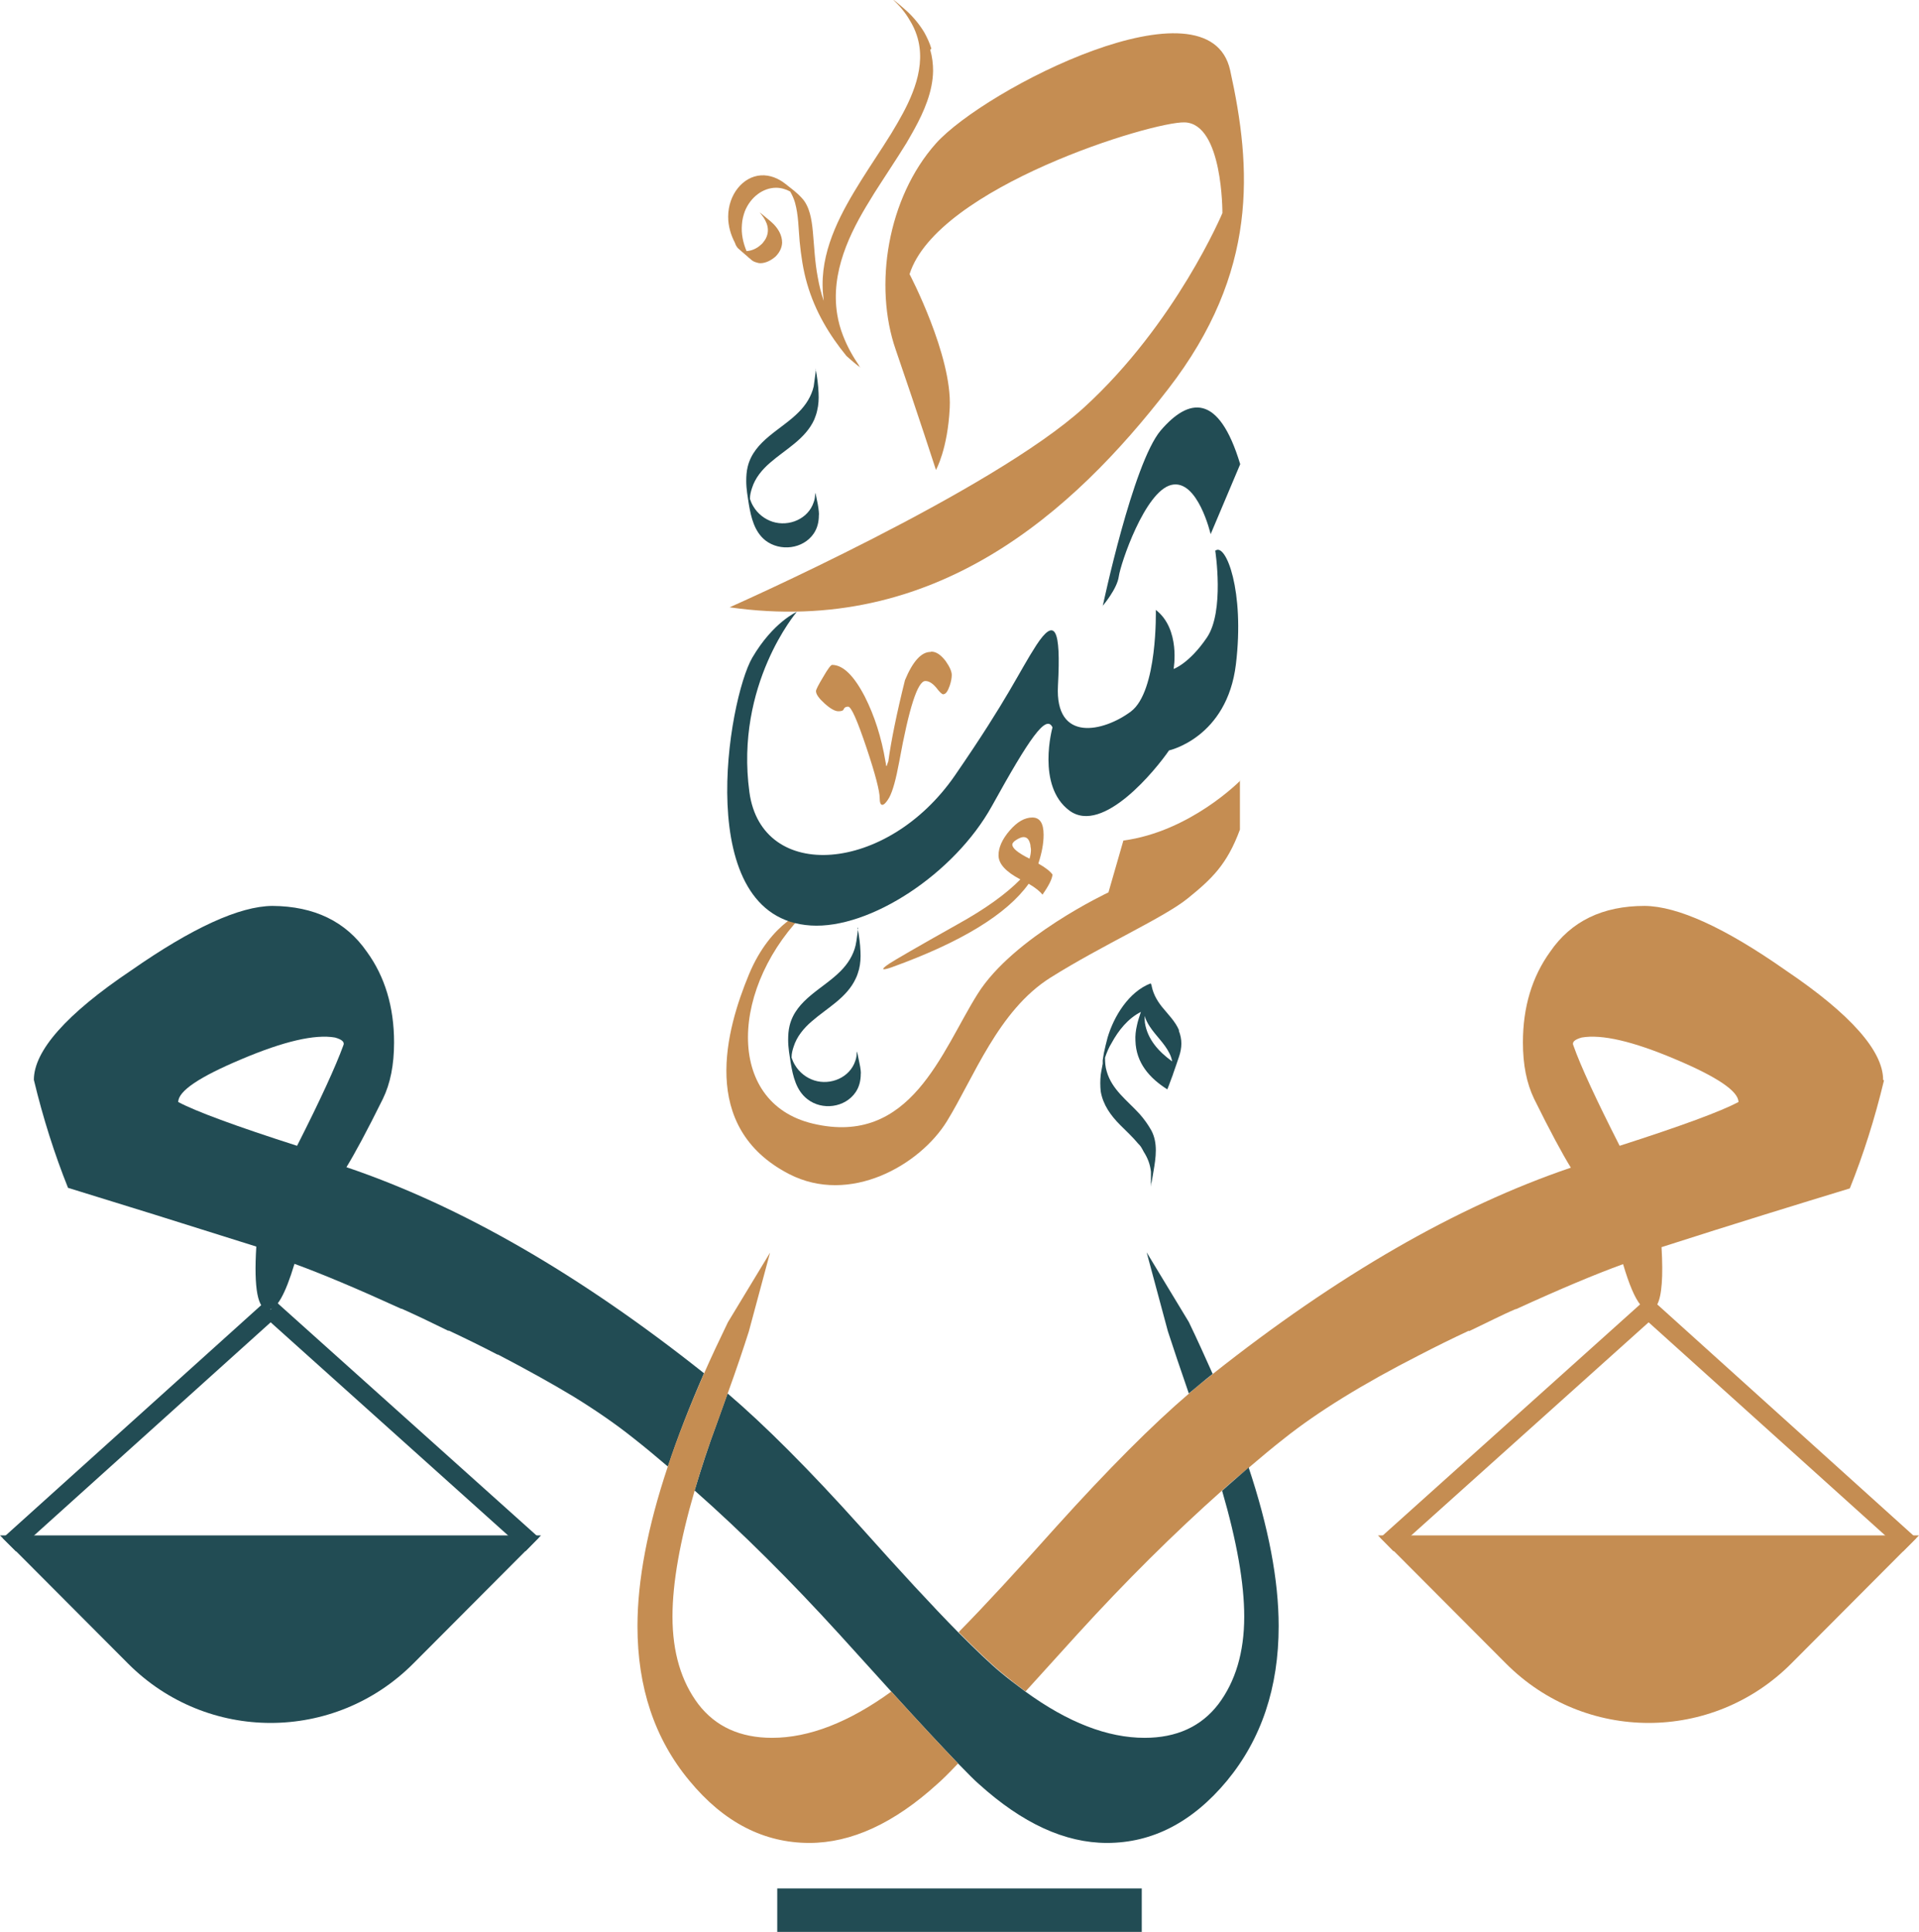
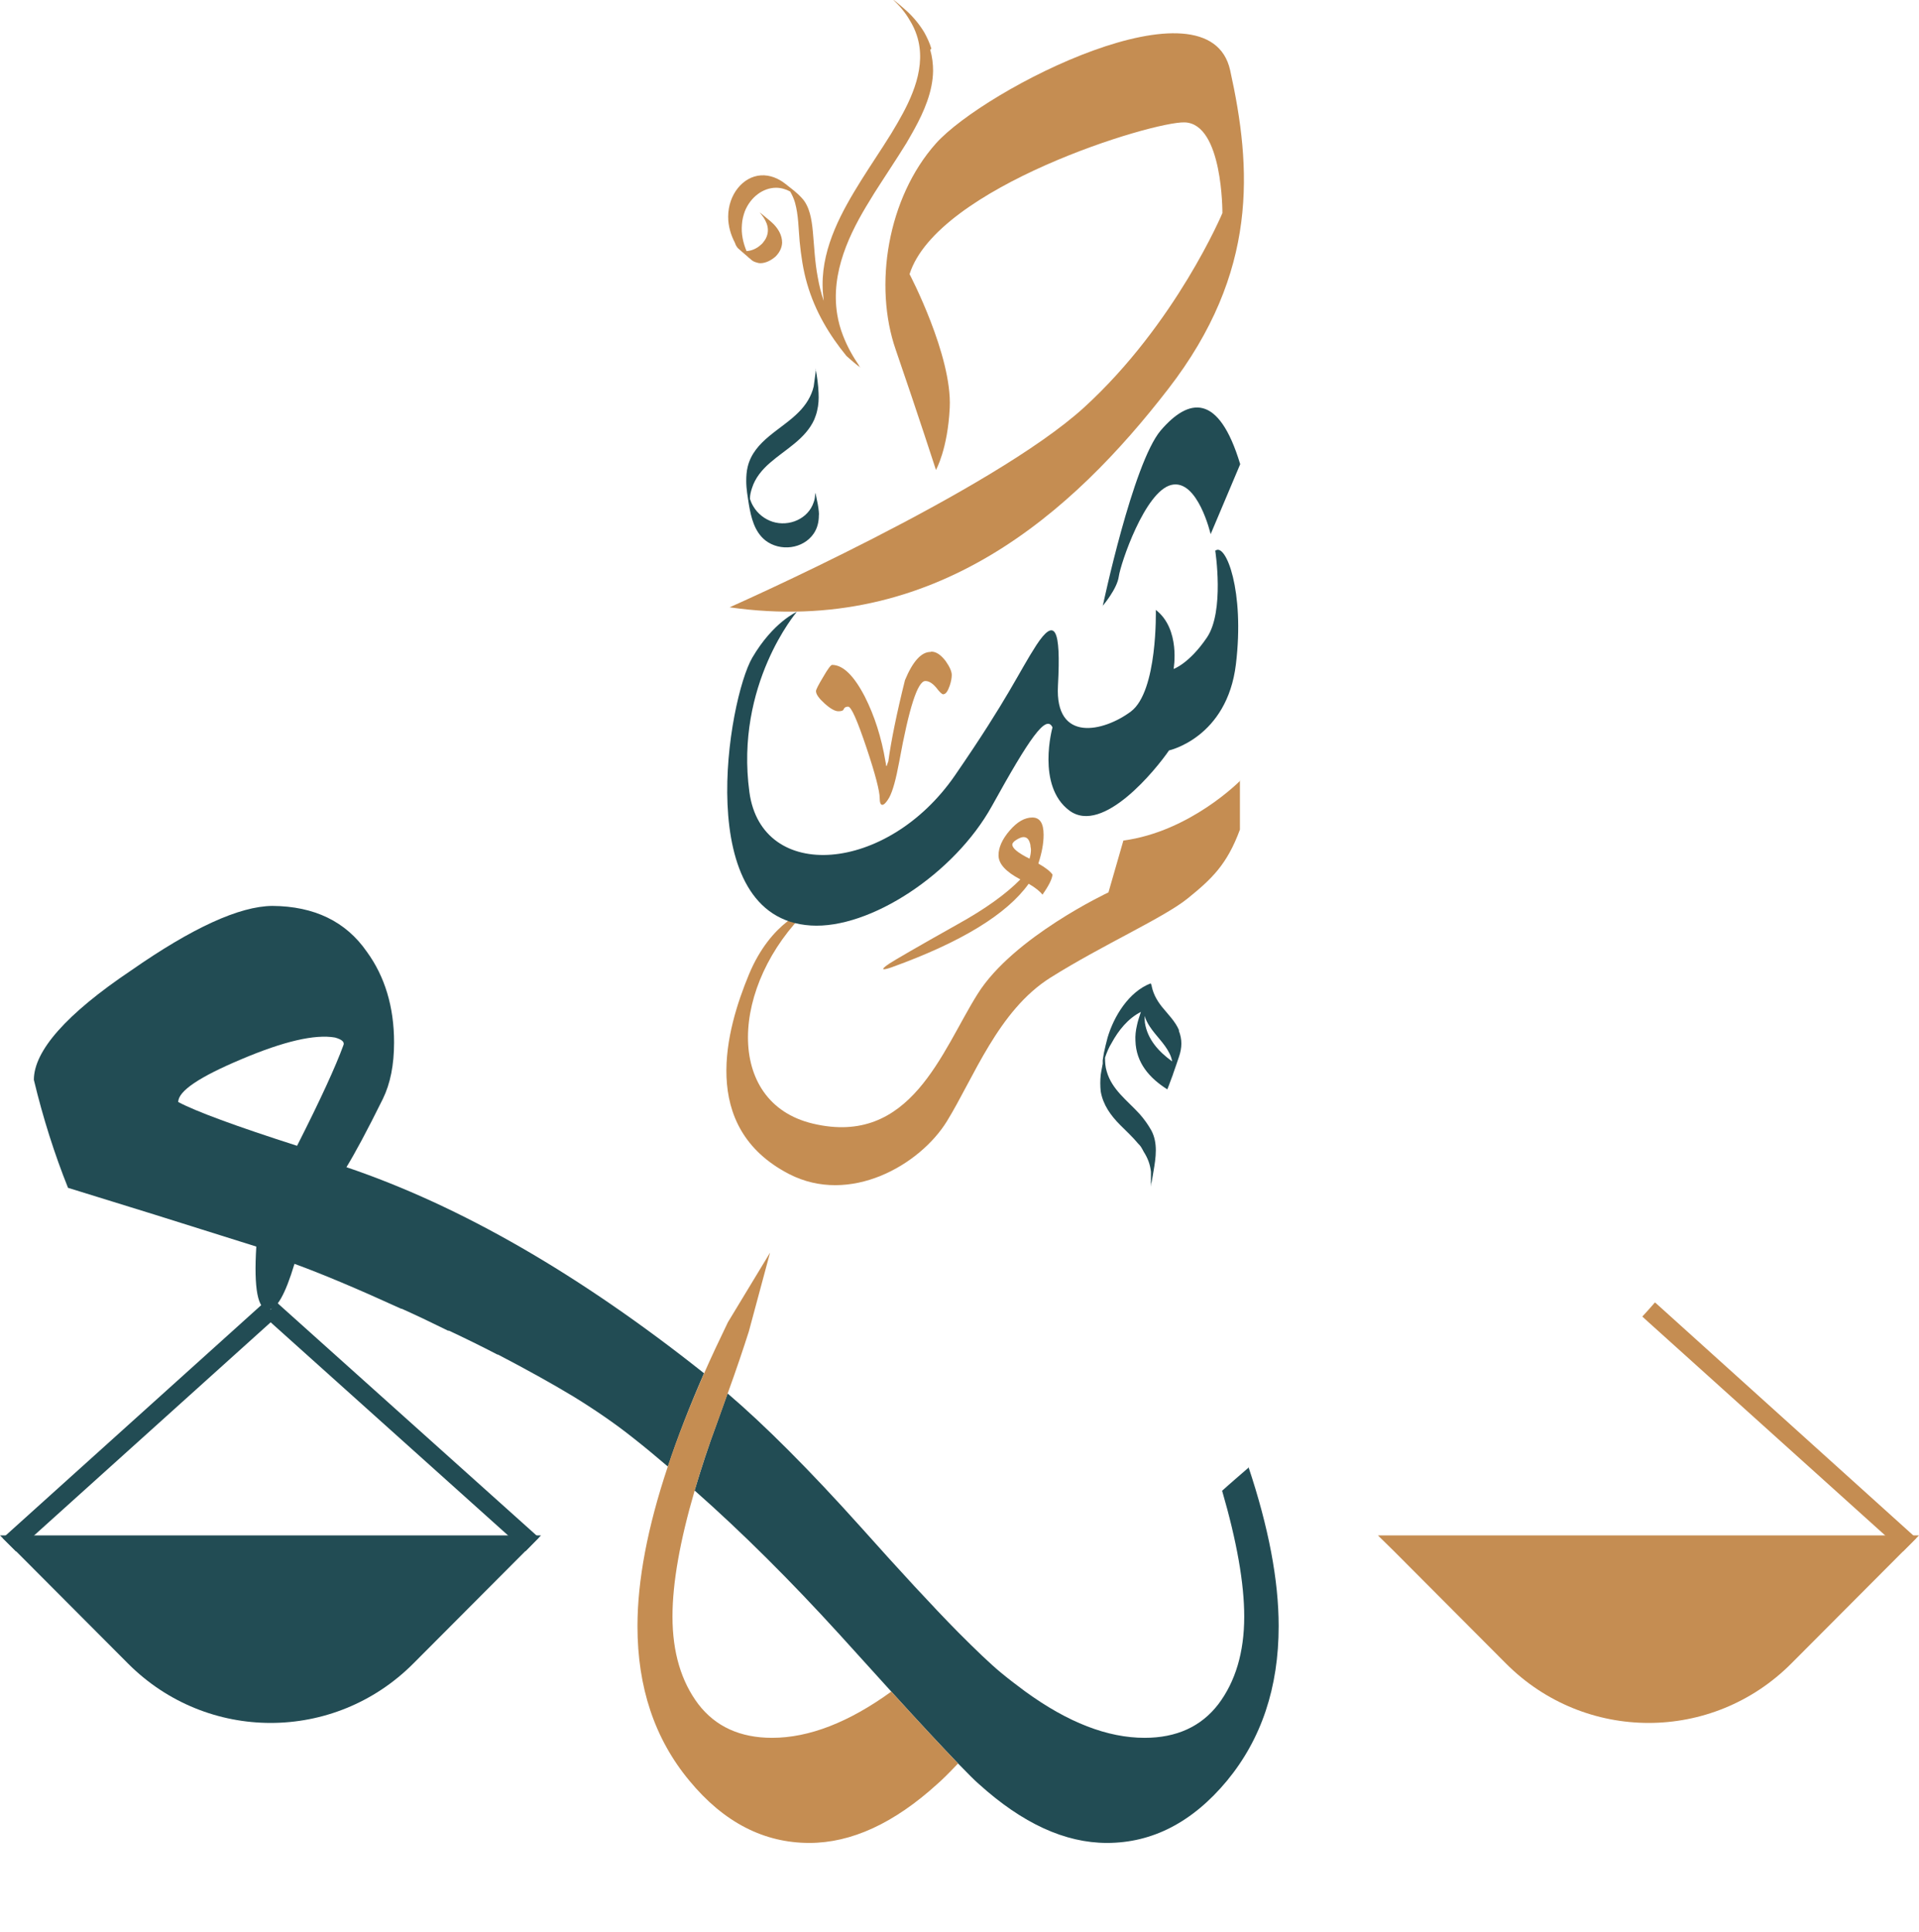
<svg xmlns="http://www.w3.org/2000/svg" width="148" height="149" viewBox="0 0 148 149" fill="none">
  <g clip-path="url(#clip0_1117_93)">
    <path fill-rule="evenodd" clip-rule="evenodd" d="M90.934 79.464C90.646 78.775 90.071 78.22 89.606 77.643C89.185 77.11 88.875 76.532 88.787 75.844C88.787 75.844 88.743 75.955 88.743 75.977V75.844C87.06 76.488 85.909 78.376 85.422 80.019C85.311 80.419 85.223 80.819 85.134 81.218C85.134 81.218 85.09 81.463 85.046 81.773C85.046 81.862 85.046 81.862 85.046 81.951C85.046 81.996 85.046 81.996 85.046 82.04C84.957 82.484 84.891 82.884 84.891 82.906C84.847 83.328 84.847 83.75 84.891 84.172C85.068 85.216 85.666 86.038 86.396 86.77C86.861 87.237 87.348 87.681 87.769 88.192C87.857 88.281 87.946 88.37 88.012 88.481C88.078 88.592 88.145 88.703 88.211 88.836C88.521 89.325 88.698 89.791 88.765 90.368C88.765 90.613 88.765 90.835 88.765 91.079C88.765 91.146 88.72 91.368 88.743 91.301C88.743 91.257 88.765 91.212 88.787 91.168C88.765 91.323 88.743 91.457 88.743 91.523C88.831 91.123 88.897 90.746 88.964 90.324C89.052 89.813 89.141 89.258 89.141 88.725C89.141 88.192 89.052 87.659 88.787 87.17C88.521 86.704 88.233 86.304 87.879 85.904C86.95 84.883 85.754 84.039 85.356 82.64C85.245 82.284 85.223 81.929 85.223 81.574C85.356 81.174 85.511 80.796 85.732 80.441C86.263 79.464 86.994 78.553 87.99 78.042C87.879 78.398 87.746 78.753 87.68 79.108C87.591 79.486 87.547 79.886 87.569 80.263C87.614 81.973 88.654 83.15 90.026 84.017C90.026 84.017 90.204 83.595 90.381 83.084C90.425 82.98 90.462 82.876 90.491 82.773C90.646 82.351 90.779 81.929 90.934 81.485C91.045 81.152 91.111 80.819 91.111 80.485C91.111 80.152 91.045 79.819 90.912 79.486M88.3 78.886C88.278 78.709 88.278 78.531 88.278 78.353C88.366 78.642 88.499 78.909 88.676 79.175C89.141 79.886 89.805 80.463 90.181 81.218C90.292 81.418 90.358 81.64 90.403 81.862C89.384 81.129 88.499 80.174 88.3 78.886Z" fill="#224C54" />
-     <path fill-rule="evenodd" clip-rule="evenodd" d="M66.186 71.557C66.186 71.557 66.053 72.668 65.987 72.912C65.81 73.667 65.389 74.333 64.836 74.889C63.508 76.243 61.383 77.087 60.896 79.108C60.807 79.464 60.785 79.841 60.785 80.219C60.785 80.818 60.896 81.418 60.984 81.996C61.161 83.017 61.405 84.105 62.268 84.772C63.397 85.66 65.168 85.438 65.987 84.239C66.275 83.817 66.385 83.328 66.385 82.817C66.407 82.817 66.385 82.418 66.275 81.951C66.186 81.463 66.097 81.085 66.075 81.107C66.075 81.352 66.053 81.596 65.965 81.818C65.544 83.106 64.061 83.728 62.799 83.328C62.179 83.128 61.648 82.706 61.316 82.151C61.206 81.973 61.117 81.773 61.05 81.574C61.05 81.574 61.05 81.551 61.05 81.529C61.05 81.263 61.117 80.996 61.206 80.73C61.449 79.952 61.98 79.308 62.6 78.775C63.795 77.731 65.323 76.954 66.009 75.444C66.12 75.222 66.186 74.978 66.252 74.755C66.363 74.311 66.385 73.845 66.363 73.401C66.341 72.779 66.252 72.157 66.142 71.557" fill="#224C54" />
    <path fill-rule="evenodd" clip-rule="evenodd" d="M62.932 28.45C62.932 28.45 62.799 29.56 62.755 29.805C62.578 30.56 62.157 31.226 61.604 31.781C60.276 33.136 58.151 33.98 57.664 36.001C57.575 36.356 57.553 36.734 57.553 37.111C57.553 37.711 57.664 38.31 57.752 38.888C57.929 39.91 58.173 40.998 59.036 41.686C60.165 42.552 61.936 42.352 62.755 41.153C63.043 40.731 63.154 40.243 63.154 39.732C63.176 39.732 63.154 39.332 63.065 38.866C62.976 38.377 62.888 38 62.866 38.022C62.866 38.266 62.844 38.51 62.755 38.733C62.334 40.021 60.851 40.642 59.59 40.243C58.97 40.043 58.438 39.621 58.106 39.066C57.996 38.888 57.907 38.688 57.841 38.488V38.444C57.841 38.177 57.907 37.911 57.996 37.644C58.239 36.867 58.771 36.223 59.39 35.69C60.586 34.646 62.113 33.869 62.799 32.358C62.888 32.136 62.976 31.892 63.021 31.67C63.131 31.226 63.154 30.759 63.131 30.315C63.109 29.693 63.021 29.094 62.91 28.472" fill="#224C54" />
    <path d="M71.831 3.753C71.698 3.309 71.499 2.887 71.277 2.487C70.901 1.866 70.436 1.31 69.927 0.844C69.927 0.844 69.706 0.644 69.418 0.4C69.13 0.155 68.909 -0.022 68.887 -0.022C69.374 0.444 69.816 0.955 70.171 1.577C70.392 1.932 70.569 2.31 70.702 2.709C71.499 5.108 70.326 7.573 69.219 9.483C69.064 9.75 68.909 10.016 68.732 10.305C68.333 10.949 67.913 11.593 67.492 12.237C67.138 12.792 66.762 13.348 66.407 13.925C64.969 16.235 63.419 18.966 63.441 21.987C63.441 22.387 63.486 22.809 63.53 23.208C63.331 22.631 63.176 22.009 63.065 21.365C62.844 20.21 62.799 19.033 62.689 17.856C62.6 16.923 62.445 15.924 61.847 15.28C61.471 14.858 61.006 14.525 60.586 14.191C60.032 13.747 59.368 13.481 58.682 13.525C57.31 13.614 56.159 14.991 56.159 16.723C56.159 17.434 56.358 18.1 56.668 18.7C56.712 18.833 56.778 18.989 56.867 19.078C56.867 19.078 56.867 19.078 56.867 19.1C56.867 19.1 57.11 19.322 57.398 19.566C57.553 19.699 57.686 19.81 57.775 19.899C57.797 19.899 57.819 19.944 57.863 19.966C57.974 20.077 58.106 20.166 58.239 20.21C58.372 20.255 58.505 20.299 58.638 20.299C59.058 20.299 59.479 20.077 59.811 19.788C60.077 19.522 60.298 19.166 60.32 18.722C60.32 18.122 60.01 17.656 59.678 17.301C59.678 17.301 59.457 17.079 59.147 16.834C58.859 16.59 58.616 16.39 58.593 16.39C59.014 16.879 59.413 17.523 59.125 18.256C59.081 18.367 59.036 18.456 58.97 18.544C58.881 18.678 58.793 18.789 58.682 18.878C58.372 19.166 57.974 19.344 57.575 19.366C57.31 18.722 57.155 18.034 57.221 17.301C57.243 16.945 57.332 16.612 57.442 16.301C57.885 15.191 58.859 14.48 59.855 14.48C60.232 14.48 60.608 14.591 60.94 14.769C61.095 15.036 61.228 15.324 61.316 15.635C61.582 16.59 61.582 17.634 61.67 18.611C61.781 19.722 61.936 20.81 62.246 21.876C62.866 24.03 63.972 25.851 65.278 27.45C65.278 27.45 65.522 27.672 65.81 27.917C66.097 28.161 66.363 28.361 66.363 28.361L66.208 28.183C66.208 28.183 66.252 28.228 66.275 28.228C65.788 27.517 65.345 26.74 65.013 25.873C64.814 25.363 64.659 24.807 64.57 24.252C64.039 21.01 65.544 17.945 67.072 15.48C67.293 15.102 67.536 14.725 67.78 14.347C68.09 13.881 68.377 13.414 68.687 12.948C69.108 12.304 69.507 11.682 69.905 11.038C70.104 10.682 70.326 10.327 70.525 9.95C71.255 8.617 71.941 7.062 71.963 5.463C71.963 4.93 71.897 4.375 71.742 3.842" fill="#C58D52" />
    <path d="M80.087 66.582C80.353 65.761 80.486 65.05 80.486 64.384C80.486 63.495 80.198 63.051 79.622 63.051C79.025 63.051 78.449 63.384 77.874 64.051C77.298 64.717 77.01 65.361 77.01 65.961C77.01 66.627 77.564 67.227 78.693 67.826C77.63 68.914 76.014 70.091 73.845 71.291C70.68 73.067 68.931 74.089 68.599 74.311C68.267 74.533 68.112 74.667 68.112 74.733C68.112 74.733 68.156 74.755 68.178 74.755C68.267 74.755 68.466 74.711 68.776 74.6C74.133 72.668 77.652 70.513 79.335 68.159C79.866 68.47 80.22 68.759 80.397 69.003C80.884 68.315 81.15 67.782 81.172 67.449C80.995 67.204 80.641 66.916 80.087 66.605M79.401 66.227C78.516 65.783 78.073 65.428 78.073 65.139C78.073 65.028 78.184 64.895 78.405 64.761C78.626 64.628 78.803 64.561 78.936 64.561C79.224 64.561 79.379 64.761 79.468 65.161C79.468 65.294 79.512 65.428 79.512 65.539C79.512 65.761 79.468 66.005 79.401 66.227Z" fill="#C58D52" />
    <path d="M95.649 60.209C95.649 60.209 91.797 64.139 86.639 64.828L85.488 68.826C85.488 68.826 78.139 72.268 75.394 76.665C72.627 81.063 70.259 88.458 62.689 86.659C55.849 85.038 56.313 75.955 62.312 70.158C62.312 70.158 59.479 71.002 57.752 75.177C56.026 79.353 53.856 86.926 60.851 90.546C65.544 92.967 70.945 89.858 73.026 86.482C75.107 83.106 76.988 77.931 81.017 75.4C85.046 72.868 89.761 70.78 91.598 69.292C93.435 67.804 94.63 66.694 95.627 63.984V60.164L95.649 60.209Z" fill="#C58D52" />
    <path d="M93.723 42.464C93.723 42.464 94.454 47.15 93.081 49.171C91.709 51.192 90.513 51.591 90.513 51.591C90.513 51.591 91.067 48.527 89.141 47.039C89.141 47.039 89.296 53.324 87.215 54.878C85.134 56.433 81.349 57.321 81.593 52.88C81.836 48.438 81.349 47.594 79.933 49.748C78.538 51.902 77.807 53.768 73.646 59.809C68.422 67.382 58.748 68.093 57.797 61.097C56.668 52.791 61.449 47.194 61.449 47.194C61.449 47.194 59.634 47.971 58.018 50.725C56.159 53.923 53.281 70.802 62.534 71.38C67.072 71.668 73.602 67.404 76.501 62.163C79.401 56.922 80.685 55.056 81.172 56.1C81.172 56.1 79.91 60.608 82.478 62.518C85.068 64.428 89.185 59.298 90.159 57.877C90.159 57.877 94.631 56.899 95.317 51.236C96.003 45.573 94.542 41.864 93.745 42.464" fill="#224C54" />
    <path d="M72.185 36.245C72.185 36.245 70.79 31.936 69.086 26.984C67.359 22.031 68.444 15.258 72.185 11.06C75.948 6.863 93.236 -1.977 94.874 5.419C96.534 12.948 97.088 20.965 90.093 30.004C82.766 39.488 72.118 49.104 56.269 46.839C56.269 46.839 76.523 37.889 83.607 31.426C90.69 24.963 94.276 16.435 94.276 16.435C94.276 16.435 94.321 9.55 91.376 9.439C88.897 9.35 72.273 14.436 70.148 21.143C70.148 21.143 73.447 27.428 73.247 31.448C73.092 34.646 72.185 36.245 72.185 36.245Z" fill="#C58D52" />
    <path d="M85.046 46.75C85.046 46.75 87.37 35.734 89.517 33.202C91.687 30.671 93.989 30.293 95.649 35.801L93.369 41.198C93.369 41.198 92.373 36.911 90.336 37.4C88.3 37.889 86.418 43.485 86.285 44.462C86.153 45.44 85.024 46.75 85.024 46.75" fill="#224C54" />
    <path d="M71.764 50.281C71.056 50.281 70.392 51.014 69.794 52.458C69.152 55.034 68.732 57.121 68.51 58.721C68.444 58.898 68.4 59.009 68.4 59.032C68.4 59.032 68.4 59.076 68.377 59.076C68.377 59.076 68.355 59.076 68.333 59.032C68.333 58.987 68.333 58.898 68.289 58.721C67.979 56.877 67.448 55.212 66.695 53.724C65.854 52.102 65.013 51.281 64.172 51.281C64.083 51.281 63.84 51.592 63.486 52.213C63.109 52.835 62.932 53.191 62.932 53.301C62.932 53.546 63.154 53.857 63.596 54.257C64.039 54.656 64.393 54.856 64.659 54.856C64.902 54.856 65.035 54.812 65.079 54.678C65.124 54.568 65.234 54.501 65.411 54.501C65.655 54.501 66.12 55.567 66.828 57.677C67.514 59.72 67.846 61.03 67.846 61.563C67.846 61.896 67.913 62.074 68.046 62.074C68.178 62.074 68.355 61.896 68.577 61.519C68.865 60.986 69.108 60.053 69.352 58.743C70.104 54.612 70.768 52.524 71.366 52.524C71.654 52.524 71.919 52.702 72.207 53.035C72.473 53.39 72.65 53.546 72.738 53.546C72.938 53.546 73.093 53.324 73.247 52.88C73.358 52.546 73.402 52.28 73.402 52.058C73.402 51.791 73.247 51.436 72.938 50.992C72.561 50.503 72.207 50.259 71.831 50.259" fill="#C58D52" />
    <path d="M26.696 90.057C27.338 89.014 28.29 87.259 29.529 84.749C30.105 83.572 30.392 82.129 30.392 80.397C30.392 77.665 29.684 75.311 28.29 73.401C26.674 71.069 24.239 69.892 21.007 69.869C18.461 69.892 14.831 71.557 10.116 74.844C5.091 78.22 2.612 81.063 2.612 83.284C3.32 86.237 4.206 89.014 5.246 91.612C9.231 92.834 14.078 94.344 19.767 96.143C19.568 99.385 19.878 101.029 20.697 101.006C21.339 101.006 22.003 99.829 22.711 97.475C24.792 98.23 27.537 99.385 30.946 100.94C30.946 100.94 30.968 100.94 30.99 100.94C31.521 101.184 32.075 101.428 32.628 101.695C33.226 101.984 33.912 102.317 34.598 102.65C34.598 102.65 34.598 102.605 34.576 102.605C35.904 103.227 37.166 103.849 38.361 104.471C38.383 104.471 38.406 104.471 38.406 104.471C40.575 105.604 42.545 106.692 44.272 107.736C45.998 108.802 47.504 109.846 48.787 110.867C49.695 111.578 50.602 112.333 51.51 113.11C52.263 110.845 53.192 108.446 54.299 105.915C44.714 98.297 35.506 92.989 26.696 90.013M26.474 80.641C25.899 82.218 24.726 84.794 22.911 88.37C18.129 86.837 15.075 85.704 13.746 84.994C13.746 84.15 15.362 83.062 18.638 81.685C21.892 80.308 24.283 79.752 25.832 80.019C26.386 80.174 26.607 80.374 26.474 80.641Z" fill="#224C54" />
-     <path d="M145.233 83.284C145.233 81.063 142.732 78.22 137.729 74.844C133.014 71.535 129.384 69.892 126.838 69.869C123.606 69.869 121.171 71.046 119.555 73.401C118.161 75.333 117.453 77.665 117.453 80.397C117.453 82.129 117.74 83.55 118.316 84.749C119.555 87.259 120.507 89.014 121.149 90.057C112.317 93.056 103.131 98.364 93.546 105.959C93.546 105.959 93.546 105.959 93.524 105.981C92.948 106.425 92.328 106.914 91.709 107.469C88.875 109.89 85.444 113.332 81.438 117.774C78.405 121.172 75.926 123.859 73.934 125.88C75.306 127.257 76.413 128.323 77.276 129.034C77.896 129.545 78.494 130.011 79.091 130.456C80.264 129.167 81.593 127.702 83.076 126.058C86.839 121.927 90.558 118.241 94.254 114.954C94.941 114.332 95.649 113.732 96.357 113.155C97.265 112.377 98.172 111.622 99.08 110.912C101.625 108.891 105.101 106.736 109.462 104.515C109.462 104.515 109.462 104.515 109.506 104.493C110.701 103.871 111.963 103.25 113.291 102.628V102.672C113.977 102.339 114.663 102.006 115.261 101.717C115.815 101.451 116.368 101.184 116.899 100.962C116.899 100.962 116.921 100.962 116.943 100.962C120.33 99.407 123.097 98.252 125.178 97.497C125.643 99.074 126.086 100.118 126.528 100.651C126.75 100.918 126.971 101.051 127.192 101.051C127.458 101.051 127.635 100.918 127.812 100.607C128.166 99.94 128.277 98.452 128.144 96.187C133.811 94.366 138.659 92.878 142.665 91.656C143.706 89.058 144.591 86.282 145.299 83.328M124.912 88.37C123.097 84.794 121.902 82.218 121.348 80.641C121.216 80.374 121.437 80.174 121.99 80.019C123.54 79.752 125.931 80.308 129.185 81.685C132.461 83.062 134.077 84.172 134.077 84.994C132.748 85.704 129.694 86.837 124.912 88.37Z" fill="#C58D52" />
-     <path d="M91.686 107.469C92.328 106.936 92.926 106.425 93.502 105.981C93.502 105.981 93.502 105.981 93.524 105.959C92.948 104.671 92.35 103.338 91.686 101.961L88.433 96.587L90.07 102.672C90.491 103.96 91.022 105.559 91.686 107.469Z" fill="#224C54" />
    <path d="M96.335 113.155C95.649 113.754 94.94 114.354 94.254 114.976C95.383 118.862 95.959 122.105 95.959 124.681C95.959 127.457 95.272 129.7 93.966 131.433C92.638 133.165 90.735 134.031 88.278 134.031C85.422 134.031 82.367 132.854 79.069 130.456C78.471 130.011 77.852 129.545 77.232 129.034C76.368 128.323 75.262 127.257 73.889 125.88C71.919 123.882 69.418 121.172 66.385 117.774C62.379 113.31 58.948 109.89 56.114 107.469C55.849 108.202 55.583 108.957 55.295 109.757C54.609 111.6 54.056 113.332 53.569 114.954C57.265 118.218 60.984 121.927 64.747 126.058C66.23 127.702 67.558 129.167 68.732 130.456C70.99 132.943 72.716 134.786 73.889 136.008C74.664 136.807 75.195 137.34 75.483 137.585C78.848 140.627 82.124 142.137 85.378 142.137C88.875 142.137 91.974 140.538 94.63 137.34C97.287 134.12 98.615 130.145 98.615 125.414C98.615 121.883 97.84 117.796 96.291 113.155" fill="#224C54" />
    <path d="M68.754 130.455C65.478 132.832 62.401 134.031 59.545 134.031C57.088 134.031 55.184 133.165 53.856 131.433C52.55 129.7 51.864 127.457 51.864 124.681C51.864 122.083 52.44 118.84 53.569 114.976C54.033 113.355 54.609 111.622 55.295 109.779C55.583 108.979 55.871 108.202 56.114 107.491C56.8 105.604 57.332 104.005 57.752 102.694L59.39 96.609L56.136 101.984C55.472 103.361 54.852 104.671 54.277 105.981C53.17 108.513 52.218 110.912 51.488 113.155C49.938 117.796 49.164 121.905 49.164 125.414C49.164 130.145 50.492 134.12 53.17 137.34C55.827 140.561 58.925 142.137 62.423 142.137C65.655 142.137 68.953 140.627 72.296 137.585C72.583 137.34 73.137 136.807 73.889 136.008C72.716 134.786 70.99 132.943 68.732 130.455" fill="#C58D52" />
    <path d="M148 118.418L147.779 118.64L146.76 119.662L138.15 128.301C132.062 134.409 122.234 134.409 116.147 128.301L107.492 119.617L106.451 118.596L106.274 118.418H148.022H148Z" fill="#C58D52" />
    <path d="M147.779 118.64L146.76 119.662L145.388 118.418L127.148 101.984L126.661 101.539L127.148 101.006L127.635 100.451L127.768 100.562L147.557 118.418L147.779 118.64Z" fill="#C58D52" />
-     <path d="M127.635 101.539L127.148 101.984L108.842 118.418L107.469 119.64L106.451 118.596L106.65 118.418L126.484 100.607L126.661 100.451L127.148 101.006L127.635 101.539Z" fill="#C58D52" />
    <path d="M0 118.418L0.221 118.64L1.262 119.662L9.873 128.301C15.96 134.409 25.788 134.409 31.876 128.301L40.531 119.617L41.549 118.596L41.726 118.418H0Z" fill="#224C54" />
    <path d="M0.221 118.64L1.24 119.662L2.634 118.418L20.874 101.984L21.361 101.539L20.874 101.006L20.387 100.451L20.254 100.562L0.443 118.418L0.221 118.64Z" fill="#224C54" />
    <path d="M20.387 101.539L20.874 101.984L39.18 118.418L40.531 119.64L41.549 118.596L41.372 118.418L21.516 100.607L21.361 100.451L20.874 101.006L20.387 101.539Z" fill="#224C54" />
-     <path d="M59.944 149V145.646H88.056V149" fill="#224C54" />
+     <path d="M59.944 149V145.646V149" fill="#224C54" />
  </g>
  <defs>
    <clipPath id="clip0_1117_93">
      <rect width="148" height="149" fill="white" />
    </clipPath>
  </defs>
</svg>